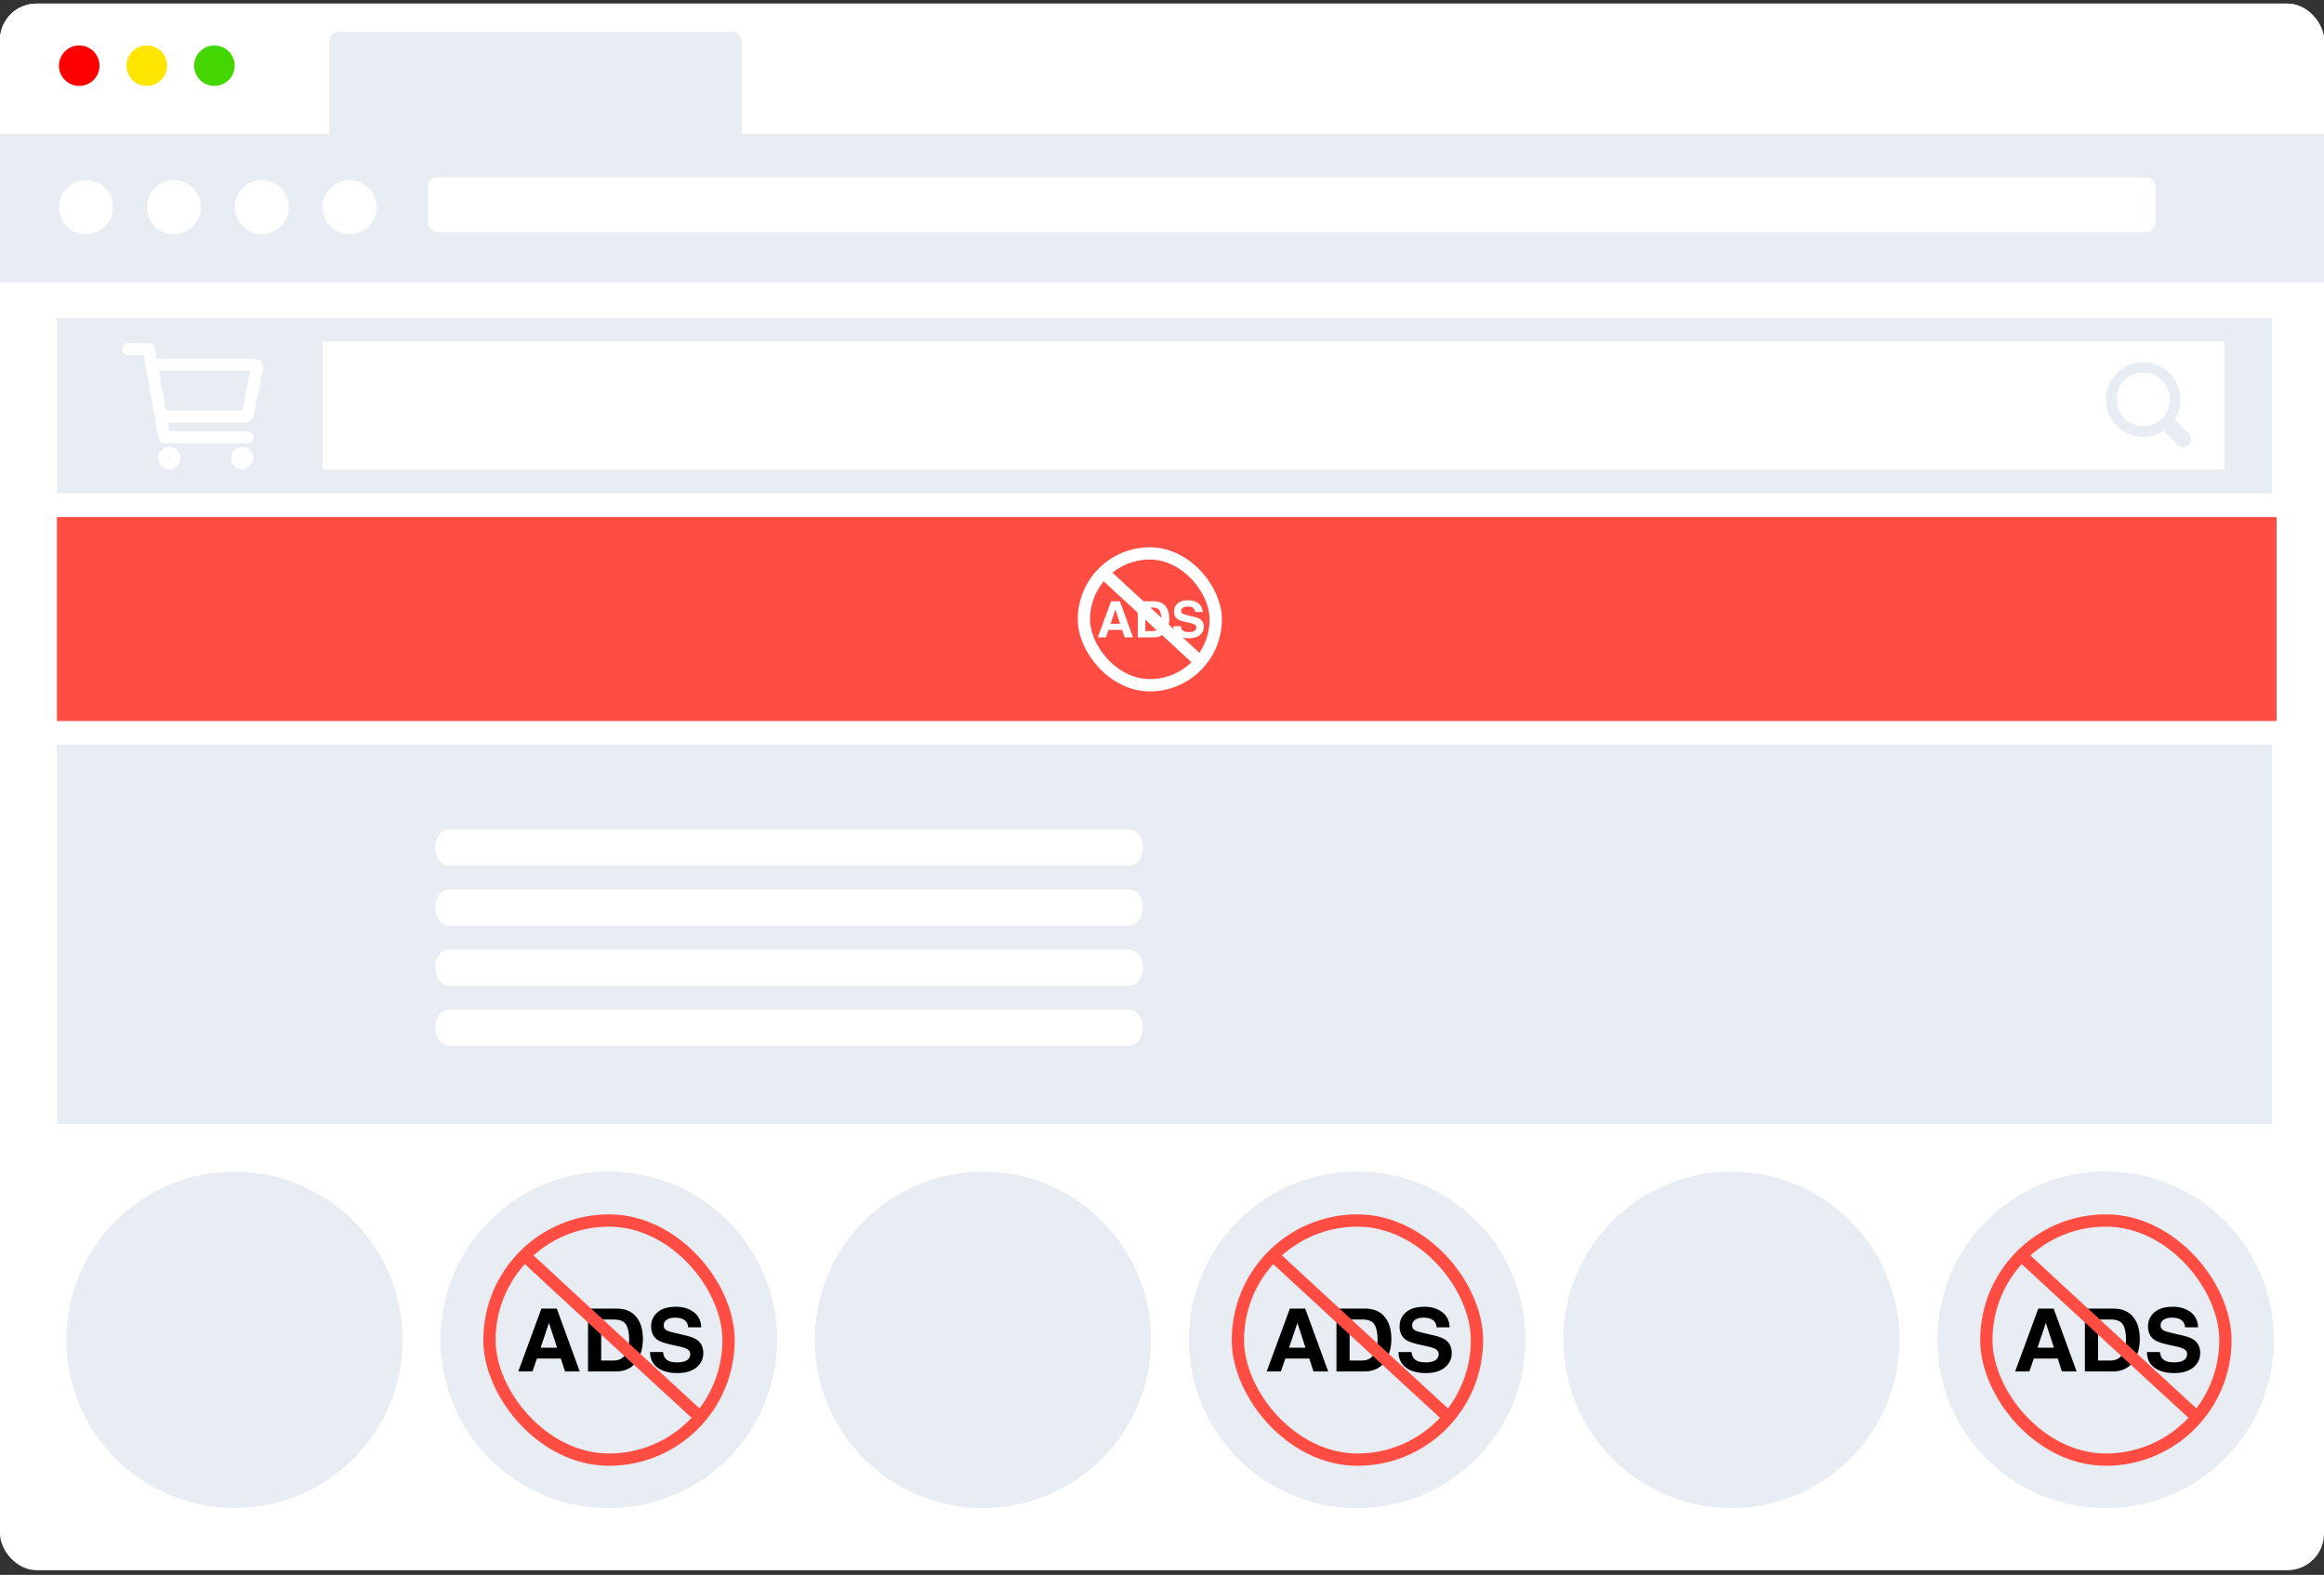
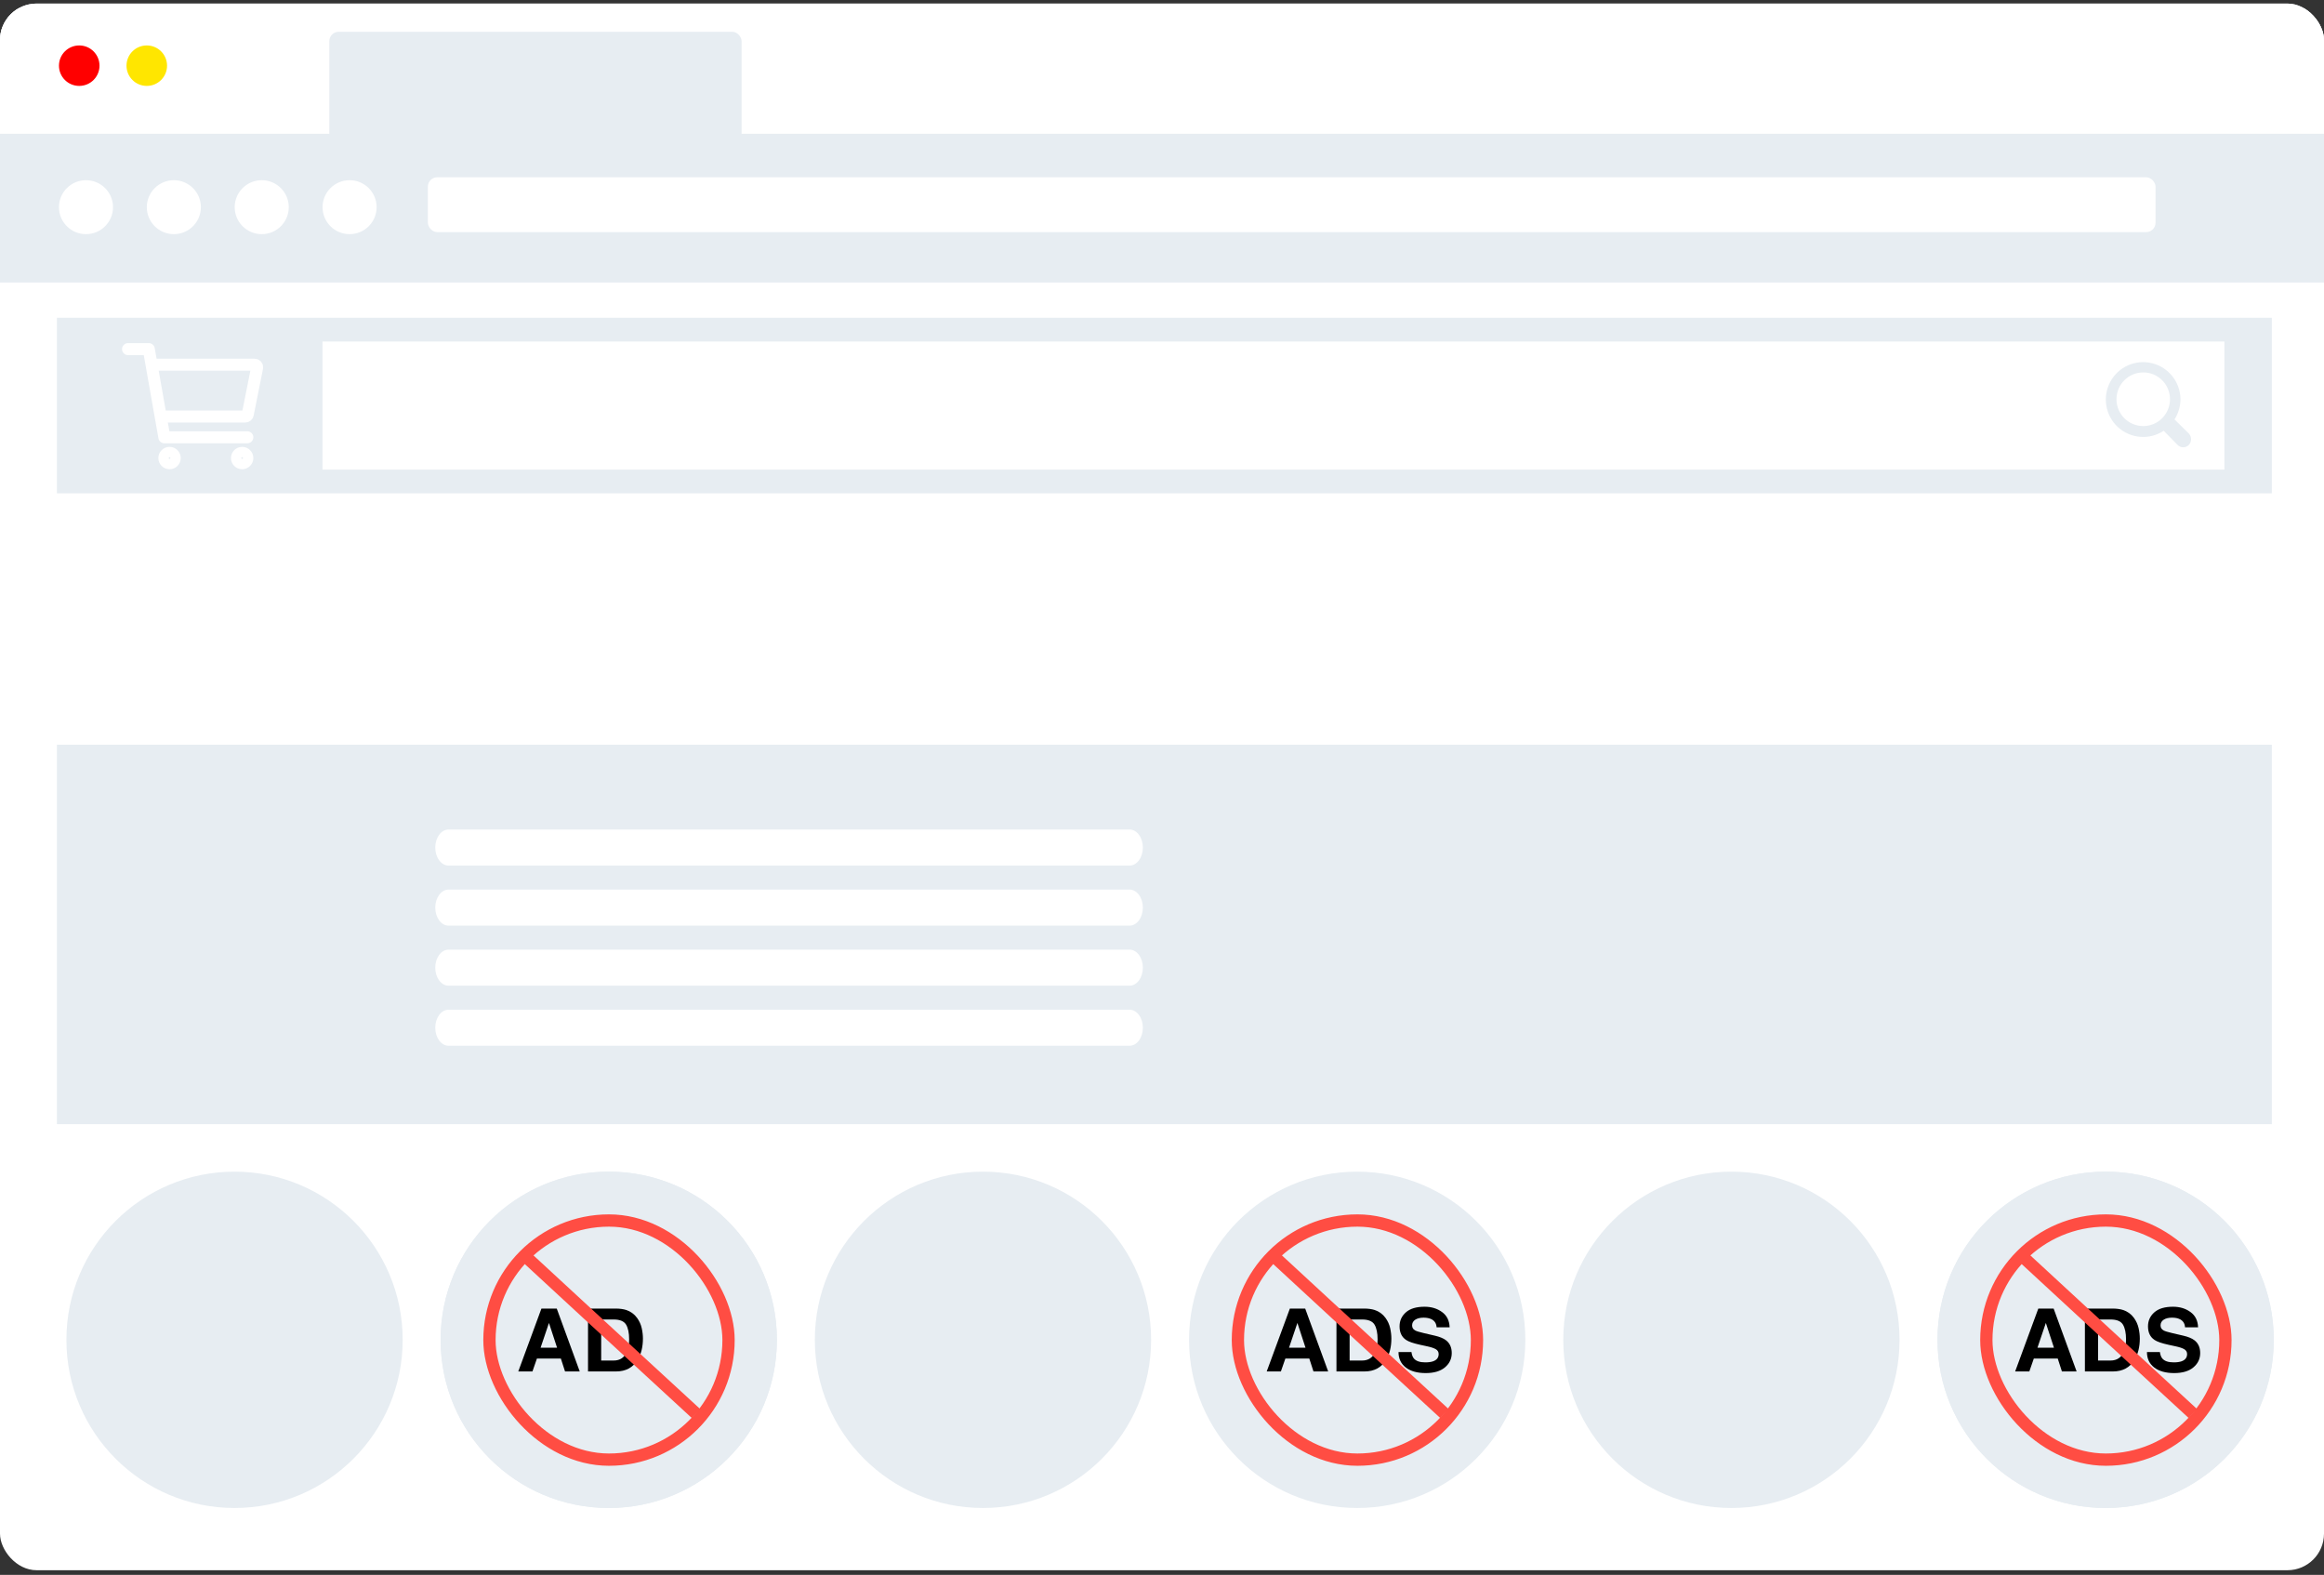
<svg xmlns="http://www.w3.org/2000/svg" width="490" height="332" viewBox="0 0 490 332" fill="none">
  <rect x="0" y="0" width="490" height="332" fill="#333333" stroke="none" />
  <g clip-path="url(#clip0_46_1083)">
    <rect y="1.736" width="524.3" height="329.282" fill="white" />
    <path d="M0 0.76H490V59.56H0V0.76Z" fill="#E7EDF2" />
    <rect y="0.76" width="490" height="27.44" fill="white" />
    <ellipse cx="16.705" cy="13.846" rx="4.275" ry="4.266" fill="#FF0000" />
    <ellipse cx="30.947" cy="13.846" rx="4.275" ry="4.266" fill="#FFE600" />
-     <ellipse cx="45.205" cy="13.846" rx="4.275" ry="4.266" fill="#44D600" />
    <rect x="69.43" y="6.697" width="86.932" height="28.442" rx="1.988" fill="#E7EDF2" />
    <rect x="90.211" y="37.369" width="364.273" height="11.564" rx="1.988" fill="white" />
    <ellipse cx="55.185" cy="43.675" rx="5.7" ry="5.688" fill="white" />
    <ellipse cx="73.708" cy="43.675" rx="5.7" ry="5.688" fill="white" />
    <ellipse cx="36.654" cy="43.675" rx="5.7" ry="5.688" fill="white" />
    <ellipse cx="18.13" cy="43.675" rx="5.7" ry="5.688" fill="white" />
    <path d="M479 66.996H12V103.996H479V66.996Z" fill="#E7EDF2" />
    <path d="M469 71.996H68V98.996H469V71.996Z" fill="white" />
    <path d="M479 156.996H12V236.996H479V156.996Z" fill="#E7EDF2" />
-     <path d="M480 108.996H12V151.996H480V108.996Z" fill="#FF4D43" />
    <path d="M461.508 93.787C461.195 94.111 460.764 94.294 460.314 94.294C459.864 94.294 459.434 94.111 459.121 93.787L456.203 90.81C453.198 92.796 449.231 92.486 446.57 90.056C443.909 87.627 443.232 83.698 444.926 80.516C446.62 77.333 450.253 75.707 453.749 76.569C457.244 77.43 459.711 80.558 459.74 84.165C459.731 85.673 459.295 87.148 458.484 88.418L461.508 91.395C462.126 92.072 462.126 93.11 461.508 93.787ZM451.888 78.511C448.772 78.511 446.246 81.042 446.246 84.165C446.246 87.287 448.772 89.818 451.888 89.818C455.003 89.818 457.529 87.287 457.529 84.165C457.534 82.661 456.938 81.217 455.876 80.156C454.813 79.094 453.371 78.502 451.87 78.511H451.888Z" fill="#E7EDF2" />
    <path d="M238.17 182.468H94.569C93.818 182.468 93.099 182.058 92.574 181.33C92.048 180.602 91.76 179.617 91.774 178.597C91.803 176.528 93.046 174.871 94.569 174.871H238.17C238.911 174.871 239.622 175.271 240.146 175.984C240.67 176.696 240.964 177.662 240.964 178.669C240.964 179.677 240.67 180.643 240.146 181.355C239.622 182.068 238.911 182.468 238.17 182.468Z" fill="white" />
    <path d="M238.169 195.13H94.568C93.025 195.13 91.773 193.429 91.773 191.332C91.773 189.234 93.025 187.533 94.568 187.533H238.169C238.91 187.533 239.621 187.933 240.145 188.646C240.669 189.358 240.963 190.324 240.963 191.332C240.963 192.339 240.669 193.305 240.145 194.017C239.621 194.73 238.91 195.13 238.169 195.13Z" fill="white" />
    <path d="M238.169 207.79H94.568C93.025 207.79 91.773 206.089 91.773 203.992C91.773 201.894 93.025 200.193 94.568 200.193H238.169C238.91 200.193 239.621 200.594 240.145 201.306C240.669 202.018 240.963 202.984 240.963 203.992C240.963 204.999 240.669 205.965 240.145 206.677C239.621 207.39 238.91 207.79 238.169 207.79Z" fill="white" />
    <path d="M238.169 220.452H94.568C93.025 220.452 91.773 218.752 91.773 216.654C91.773 214.556 93.025 212.855 94.568 212.855H238.169C238.91 212.855 239.621 213.256 240.145 213.968C240.669 214.68 240.963 215.646 240.963 216.654C240.963 217.661 240.669 218.627 240.145 219.34C239.621 220.052 238.91 220.452 238.169 220.452Z" fill="white" />
    <path d="M27 73.598H31.374L34.654 92.186H52.149M34.654 87.812H51.701C51.828 87.813 51.95 87.769 52.048 87.689C52.146 87.609 52.213 87.497 52.237 87.373L54.206 77.532C54.222 77.453 54.22 77.371 54.2 77.292C54.181 77.214 54.144 77.141 54.092 77.078C54.041 77.015 53.977 76.965 53.903 76.93C53.83 76.896 53.75 76.878 53.669 76.878H32.467M36.841 96.56C36.841 97.164 36.352 97.654 35.748 97.654C35.144 97.654 34.654 97.164 34.654 96.56C34.654 95.956 35.144 95.467 35.748 95.467C36.352 95.467 36.841 95.956 36.841 96.56ZM52.149 96.56C52.149 97.164 51.66 97.654 51.056 97.654C50.452 97.654 49.962 97.164 49.962 96.56C49.962 95.956 50.452 95.467 51.056 95.467C51.66 95.467 52.149 95.956 52.149 96.56Z" stroke="white" stroke-width="2.532" stroke-linecap="round" stroke-linejoin="round" />
    <rect x="228.535" y="116.662" width="27.796" height="27.796" rx="13.898" stroke="white" stroke-width="2.59" />
    <path d="M236.611 132.795H233.721L233.178 134.358H231.464L234.264 126.757H236.116L238.895 134.358H237.117L236.611 132.795ZM236.154 131.486L235.174 128.495L234.163 131.486H236.154Z" fill="white" />
    <path d="M243.276 134.358H239.896V126.757H243.276C243.762 126.764 244.167 126.819 244.49 126.922C245.04 127.097 245.485 127.419 245.826 127.886C246.099 128.264 246.285 128.673 246.385 129.113C246.484 129.554 246.534 129.973 246.534 130.372C246.534 131.382 246.324 132.238 245.905 132.94C245.338 133.885 244.461 134.358 243.276 134.358ZM244.495 128.696C244.243 128.283 243.744 128.077 242.999 128.077H241.487V133.038H242.999C243.773 133.038 244.312 132.668 244.617 131.929C244.784 131.523 244.867 131.04 244.867 130.48C244.867 129.707 244.743 129.112 244.495 128.696Z" fill="white" />
    <path d="M250.622 133.259C251.009 133.259 251.323 133.218 251.564 133.136C252.022 132.978 252.251 132.684 252.251 132.254C252.251 132.003 252.137 131.809 251.91 131.671C251.683 131.537 251.326 131.419 250.84 131.315L250.01 131.135C249.193 130.956 248.629 130.762 248.317 130.552C247.788 130.202 247.524 129.653 247.524 128.907C247.524 128.227 247.779 127.661 248.29 127.211C248.801 126.76 249.552 126.535 250.542 126.535C251.369 126.535 252.073 126.748 252.655 127.175C253.241 127.597 253.548 128.213 253.576 129.021H252C251.972 128.563 251.766 128.239 251.383 128.046C251.127 127.919 250.81 127.855 250.43 127.855C250.008 127.855 249.671 127.938 249.419 128.103C249.167 128.268 249.041 128.498 249.041 128.794C249.041 129.065 249.165 129.268 249.413 129.402C249.573 129.492 249.914 129.597 250.435 129.717L251.787 130.031C252.38 130.169 252.827 130.353 253.129 130.583C253.597 130.941 253.832 131.458 253.832 132.135C253.832 132.83 253.557 133.407 253.006 133.868C252.46 134.325 251.686 134.554 250.686 134.554C249.664 134.554 248.86 134.329 248.274 133.878C247.689 133.424 247.396 132.802 247.396 132.012H248.961C249.011 132.359 249.108 132.618 249.254 132.79C249.52 133.103 249.976 133.259 250.622 133.259Z" fill="white" />
    <path d="M231.869 120.016C232.038 120.184 246.056 133.111 252.95 139.442" stroke="white" stroke-width="2.59" />
    <path d="M84.902 282.447C84.902 302.026 69.03 317.898 49.451 317.898C29.872 317.898 14 302.026 14 282.447C14 262.868 29.872 246.996 49.451 246.996C69.03 246.996 84.902 262.868 84.902 282.447Z" fill="#E7EDF2" />
    <path d="M163.803 282.447C163.803 302.026 147.931 317.898 128.352 317.898C108.773 317.898 92.901 302.026 92.901 282.447C92.901 262.868 108.773 246.996 128.352 246.996C147.931 246.996 163.803 262.868 163.803 282.447Z" fill="#E7EDF2" />
    <path d="M163.803 282.447C163.803 302.026 147.931 317.898 128.352 317.898C108.773 317.898 92.901 302.026 92.901 282.447C92.901 262.868 108.773 246.996 128.352 246.996C147.931 246.996 163.803 262.868 163.803 282.447Z" fill="#E7EDF2" />
    <rect x="103.198" y="257.295" width="50.41" height="50.41" rx="25.205" stroke="#FF4D43" stroke-width="2.59" />
    <path d="M118.252 286.39H113.21L112.263 289.115H109.273L114.157 275.857H117.388L122.235 289.115H119.134L118.252 286.39ZM117.453 284.105L115.745 278.889L113.981 284.105H117.453Z" fill="black" />
    <path d="M129.876 289.115H123.98V275.857H129.876C130.724 275.869 131.43 275.965 131.993 276.145C132.952 276.451 133.729 277.012 134.323 277.827C134.8 278.487 135.125 279.2 135.298 279.968C135.471 280.735 135.558 281.467 135.558 282.162C135.558 283.925 135.193 285.418 134.463 286.642C133.472 288.291 131.943 289.115 129.876 289.115ZM132.002 279.239C131.563 278.52 130.693 278.16 129.393 278.16H126.756V286.812H129.393C130.743 286.812 131.683 286.168 132.216 284.879C132.507 284.171 132.652 283.329 132.652 282.351C132.652 281.002 132.435 279.965 132.002 279.239Z" fill="black" />
-     <path d="M142.689 287.199C143.363 287.199 143.911 287.127 144.332 286.983C145.131 286.708 145.53 286.195 145.53 285.445C145.53 285.008 145.332 284.669 144.936 284.429C144.539 284.195 143.917 283.988 143.069 283.808L141.621 283.494C140.197 283.182 139.213 282.843 138.668 282.477C137.746 281.866 137.285 280.909 137.285 279.608C137.285 278.421 137.731 277.434 138.622 276.649C139.513 275.863 140.823 275.471 142.549 275.471C143.992 275.471 145.22 275.842 146.235 276.586C147.257 277.324 147.792 278.397 147.842 279.806H145.093C145.044 279.008 144.685 278.442 144.016 278.106C143.571 277.884 143.017 277.773 142.354 277.773C141.618 277.773 141.03 277.917 140.59 278.205C140.151 278.493 139.931 278.895 139.931 279.41C139.931 279.884 140.148 280.238 140.581 280.472C140.86 280.627 141.454 280.81 142.364 281.02L144.722 281.569C145.756 281.809 146.536 282.129 147.062 282.531C147.879 283.155 148.287 284.057 148.287 285.238C148.287 286.45 147.808 287.457 146.848 288.261C145.895 289.058 144.546 289.457 142.8 289.457C141.017 289.457 139.616 289.064 138.594 288.279C137.573 287.487 137.062 286.402 137.062 285.023H139.792C139.879 285.628 140.049 286.081 140.303 286.381C140.767 286.926 141.562 287.199 142.689 287.199Z" fill="black" />
    <path d="M109.982 264.105C110.277 264.4 134.728 286.947 146.751 297.989" stroke="#FF4D43" stroke-width="2.59" />
    <path d="M242.705 282.447C242.705 302.026 226.834 317.898 207.255 317.898C187.676 317.898 171.804 302.026 171.804 282.447C171.804 262.868 187.676 246.996 207.255 246.996C226.834 246.996 242.705 262.868 242.705 282.447Z" fill="#E7EDF2" />
-     <path d="M321.607 282.447C321.607 302.026 305.735 317.898 286.156 317.898C266.577 317.898 250.705 302.026 250.705 282.447C250.705 262.868 266.577 246.996 286.156 246.996C305.735 246.996 321.607 262.868 321.607 282.447Z" fill="#E7EDF2" />
    <path d="M321.607 282.447C321.607 302.026 305.735 317.898 286.156 317.898C266.577 317.898 250.705 302.026 250.705 282.447C250.705 262.868 266.577 246.996 286.156 246.996C305.735 246.996 321.607 262.868 321.607 282.447Z" fill="#E7EDF2" />
    <rect x="261.002" y="257.295" width="50.41" height="50.41" rx="25.205" stroke="#FF4D43" stroke-width="2.59" />
    <path d="M276.055 286.39H271.014L270.067 289.115H267.077L271.961 275.857H275.192L280.038 289.115H276.937L276.055 286.39ZM275.257 284.105L273.549 278.889L271.784 284.105H275.257Z" fill="black" />
    <path d="M287.68 289.115H281.784V275.857H287.68C288.528 275.869 289.233 275.965 289.797 276.145C290.756 276.451 291.533 277.012 292.127 277.827C292.604 278.487 292.929 279.2 293.102 279.968C293.275 280.735 293.362 281.467 293.362 282.162C293.362 283.925 292.997 285.418 292.266 286.642C291.276 288.291 289.747 289.115 287.68 289.115ZM289.806 279.239C289.366 278.52 288.497 278.16 287.197 278.16H284.56V286.812H287.197C288.546 286.812 289.487 286.168 290.019 284.879C290.31 284.171 290.456 283.329 290.456 282.351C290.456 281.002 290.239 279.965 289.806 279.239Z" fill="black" />
    <path d="M300.492 287.199C301.167 287.199 301.715 287.127 302.136 286.983C302.934 286.708 303.334 286.195 303.334 285.445C303.334 285.008 303.135 284.669 302.739 284.429C302.343 284.195 301.721 283.988 300.873 283.808L299.425 283.494C298.001 283.182 297.017 282.843 296.472 282.477C295.55 281.866 295.089 280.909 295.089 279.608C295.089 278.421 295.534 277.434 296.426 276.649C297.317 275.863 298.626 275.471 300.353 275.471C301.795 275.471 303.024 275.842 304.039 276.586C305.06 277.324 305.596 278.397 305.645 279.806H302.897C302.848 279.008 302.489 278.442 301.82 278.106C301.374 277.884 300.82 277.773 300.158 277.773C299.422 277.773 298.834 277.917 298.394 278.205C297.955 278.493 297.735 278.895 297.735 279.41C297.735 279.884 297.952 280.238 298.385 280.472C298.663 280.627 299.258 280.81 300.167 281.02L302.526 281.569C303.559 281.809 304.339 282.129 304.865 282.531C305.683 283.155 306.091 284.057 306.091 285.238C306.091 286.45 305.611 287.457 304.652 288.261C303.699 289.058 302.349 289.457 300.604 289.457C298.821 289.457 297.419 289.064 296.398 288.279C295.377 287.487 294.866 286.402 294.866 285.023H297.596C297.682 285.628 297.853 286.081 298.106 286.381C298.571 286.926 299.366 287.199 300.492 287.199Z" fill="black" />
    <path d="M267.786 264.105C268.081 264.4 292.532 286.947 304.555 297.989" stroke="#FF4D43" stroke-width="2.59" />
    <path d="M400.508 282.447C400.508 302.026 384.636 317.898 365.057 317.898C345.478 317.898 329.606 302.026 329.606 282.447C329.606 262.868 345.478 246.996 365.057 246.996C384.636 246.996 400.508 262.868 400.508 282.447Z" fill="#E7EDF2" />
    <path d="M479.41 282.447C479.41 302.026 463.539 317.898 443.96 317.898C424.381 317.898 408.509 302.026 408.509 282.447C408.509 262.868 424.381 246.996 443.96 246.996C463.539 246.996 479.41 262.868 479.41 282.447Z" fill="#E7EDF2" />
    <path d="M479.41 282.447C479.41 302.026 463.539 317.898 443.96 317.898C424.381 317.898 408.509 302.026 408.509 282.447C408.509 262.868 424.381 246.996 443.96 246.996C463.539 246.996 479.41 262.868 479.41 282.447Z" fill="#E7EDF2" />
    <rect x="418.806" y="257.295" width="50.41" height="50.41" rx="25.205" stroke="#FF4D43" stroke-width="2.59" />
    <path d="M433.859 286.39H428.818L427.871 289.115H424.881L429.765 275.857H432.996L437.842 289.115H434.741L433.859 286.39ZM433.061 284.105L431.352 278.889L429.588 284.105H433.061Z" fill="black" />
    <path d="M445.483 289.115H439.588V275.857H445.483C446.331 275.869 447.037 275.965 447.6 276.145C448.56 276.451 449.336 277.012 449.931 277.827C450.407 278.487 450.732 279.2 450.906 279.968C451.079 280.735 451.166 281.467 451.166 282.162C451.166 283.925 450.8 285.418 450.07 286.642C449.08 288.291 447.551 289.115 445.483 289.115ZM447.61 279.239C447.17 278.52 446.3 278.16 445.001 278.16H442.364V286.812H445.001C446.35 286.812 447.291 286.168 447.823 284.879C448.114 284.171 448.259 283.329 448.259 282.351C448.259 281.002 448.043 279.965 447.61 279.239Z" fill="black" />
    <path d="M458.296 287.199C458.971 287.199 459.519 287.127 459.94 286.983C460.738 286.708 461.137 286.195 461.137 285.445C461.137 285.008 460.939 284.669 460.543 284.429C460.147 284.195 459.525 283.988 458.677 283.808L457.228 283.494C455.805 283.182 454.821 282.843 454.276 282.477C453.354 281.866 452.892 280.909 452.892 279.608C452.892 278.421 453.338 277.434 454.229 276.649C455.121 275.863 456.43 275.471 458.157 275.471C459.599 275.471 460.828 275.842 461.843 276.586C462.864 277.324 463.4 278.397 463.449 279.806H460.701C460.651 279.008 460.292 278.442 459.624 278.106C459.178 277.884 458.624 277.773 457.962 277.773C457.225 277.773 456.637 277.917 456.198 278.205C455.758 278.493 455.539 278.895 455.539 279.41C455.539 279.884 455.755 280.238 456.189 280.472C456.467 280.627 457.061 280.81 457.971 281.02L460.329 281.569C461.363 281.809 462.143 282.129 462.669 282.531C463.486 283.155 463.895 284.057 463.895 285.238C463.895 286.45 463.415 287.457 462.456 288.261C461.502 289.058 460.153 289.457 458.408 289.457C456.625 289.457 455.223 289.064 454.202 288.279C453.18 287.487 452.67 286.402 452.67 285.023H455.399C455.486 285.628 455.656 286.081 455.91 286.381C456.374 286.926 457.17 287.199 458.296 287.199Z" fill="black" />
    <path d="M425.59 264.105C425.884 264.4 450.335 286.947 462.358 297.989" stroke="#FF4D43" stroke-width="2.59" />
  </g>
  <defs>
    <clipPath id="clip0_46_1083">
      <rect y="0.754" width="490" height="330.262" rx="7.709" fill="white" />
    </clipPath>
  </defs>
</svg>